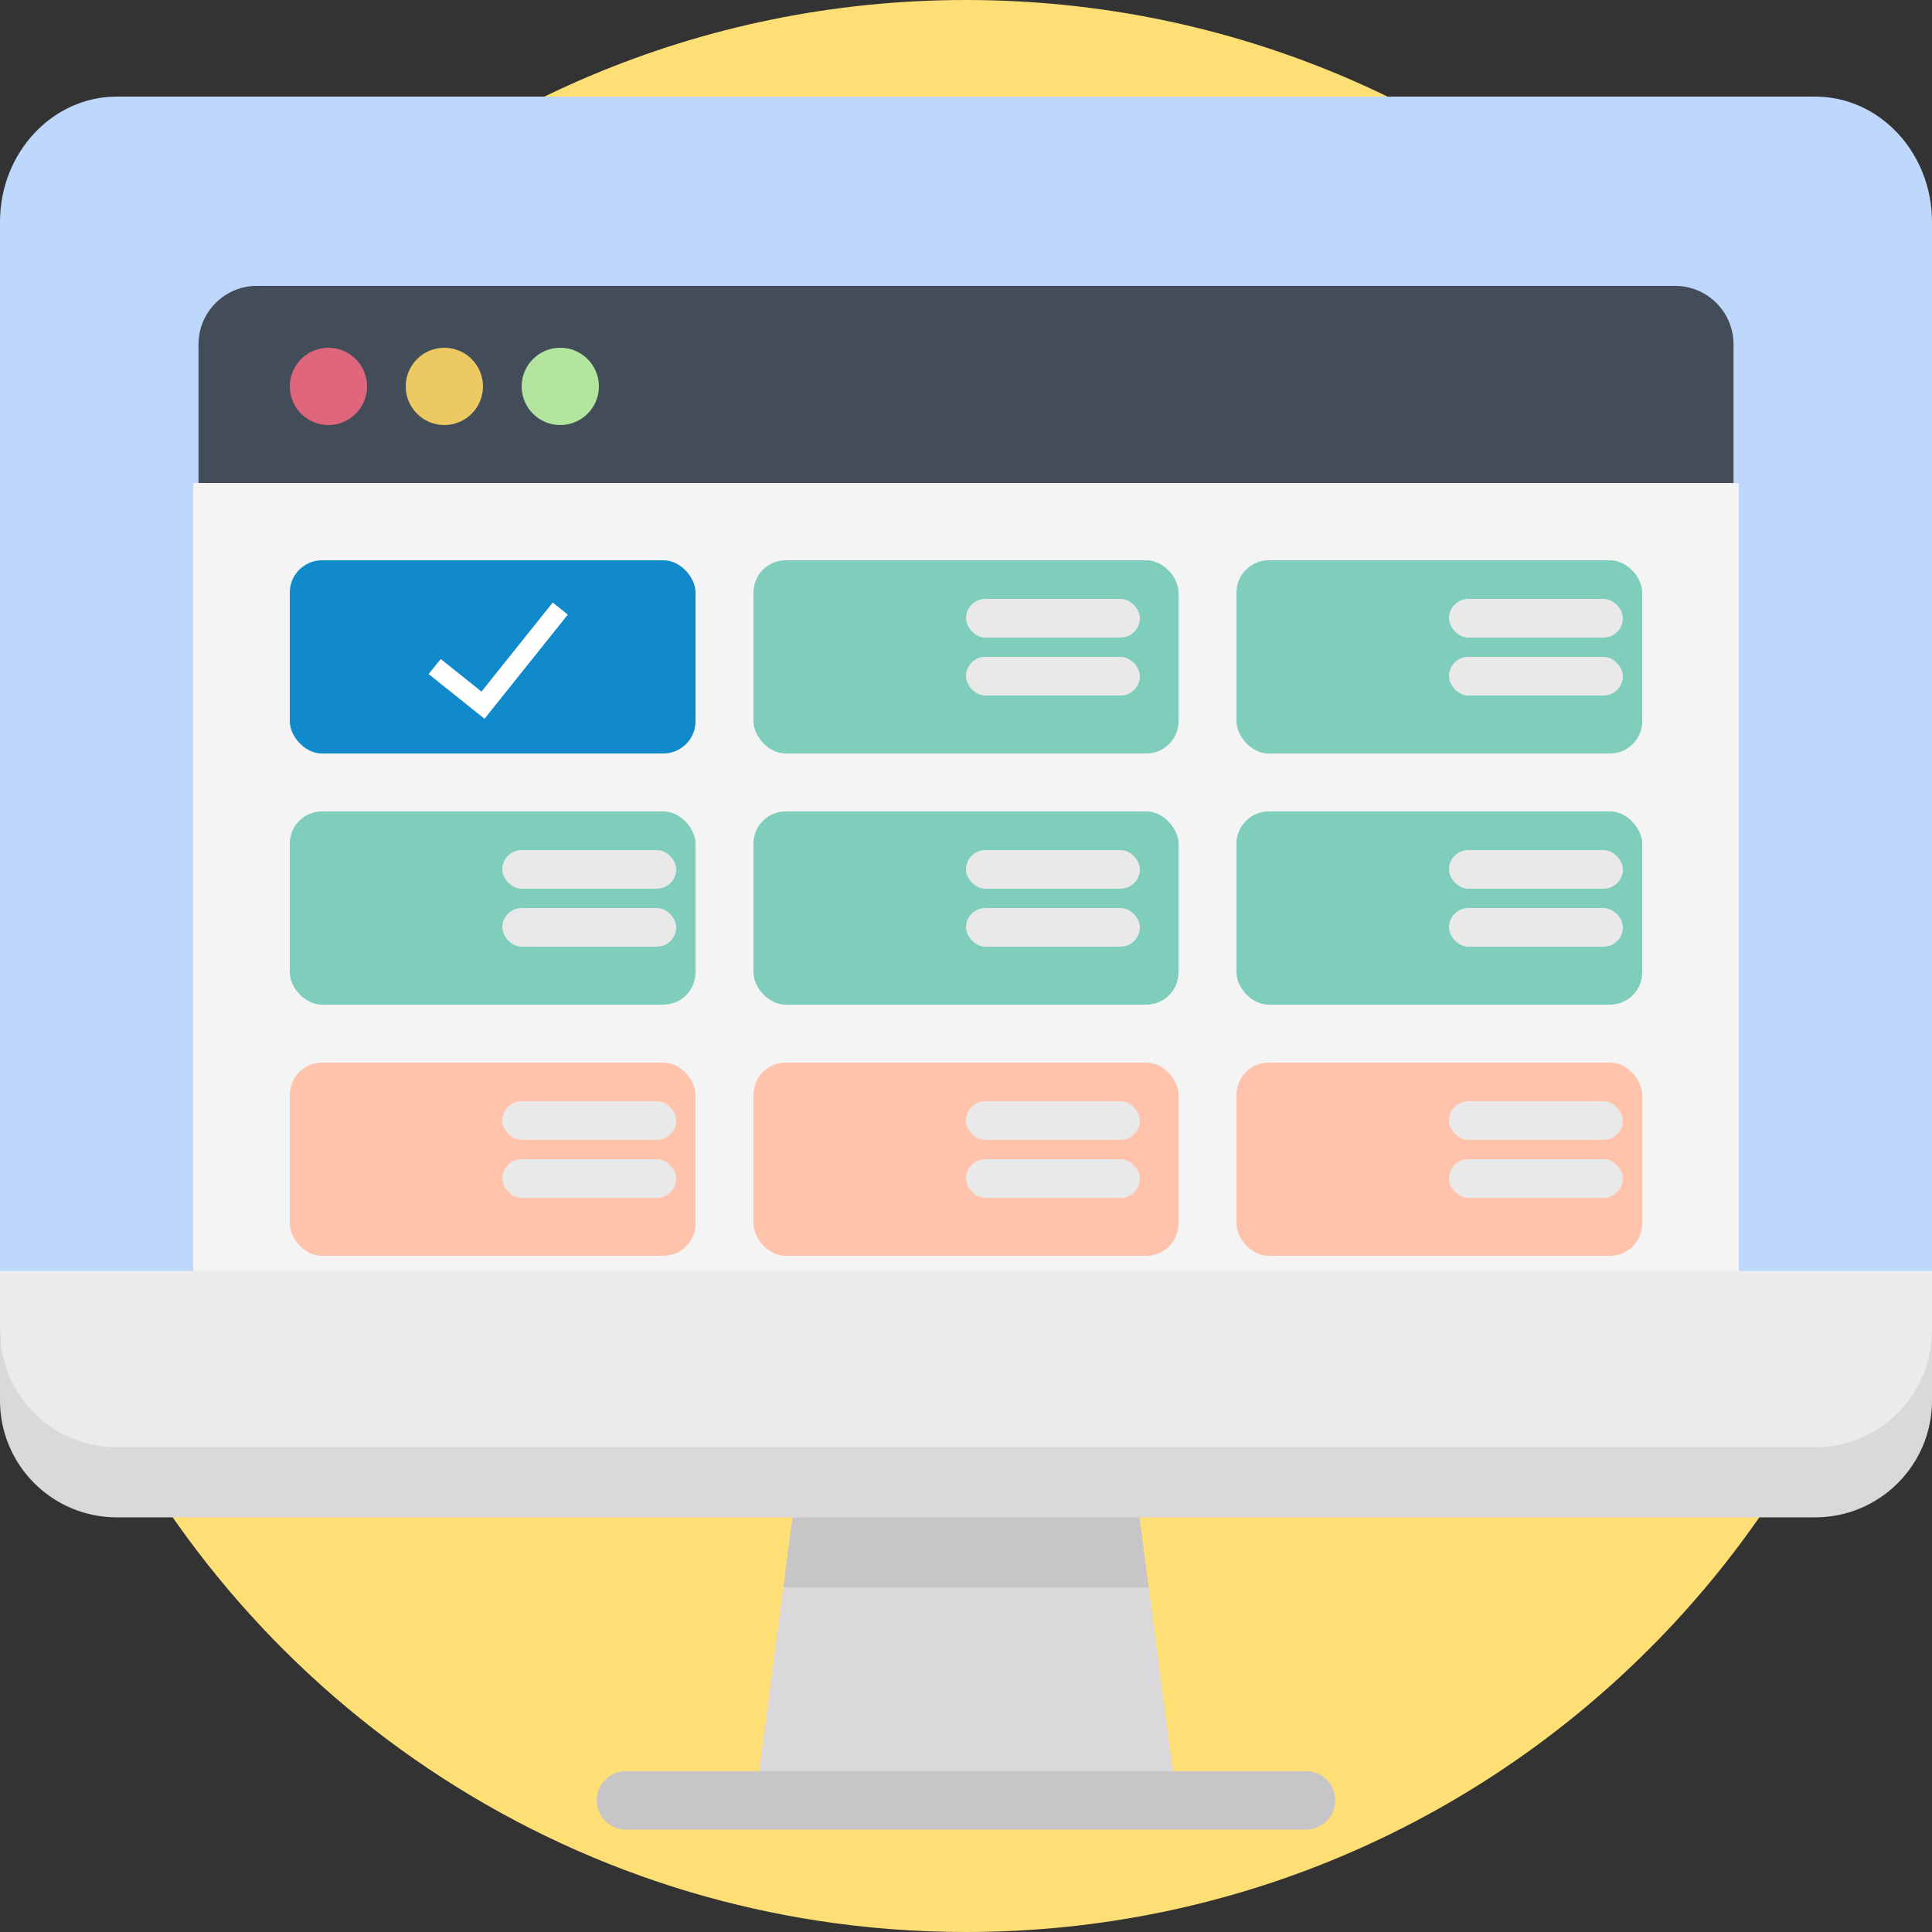
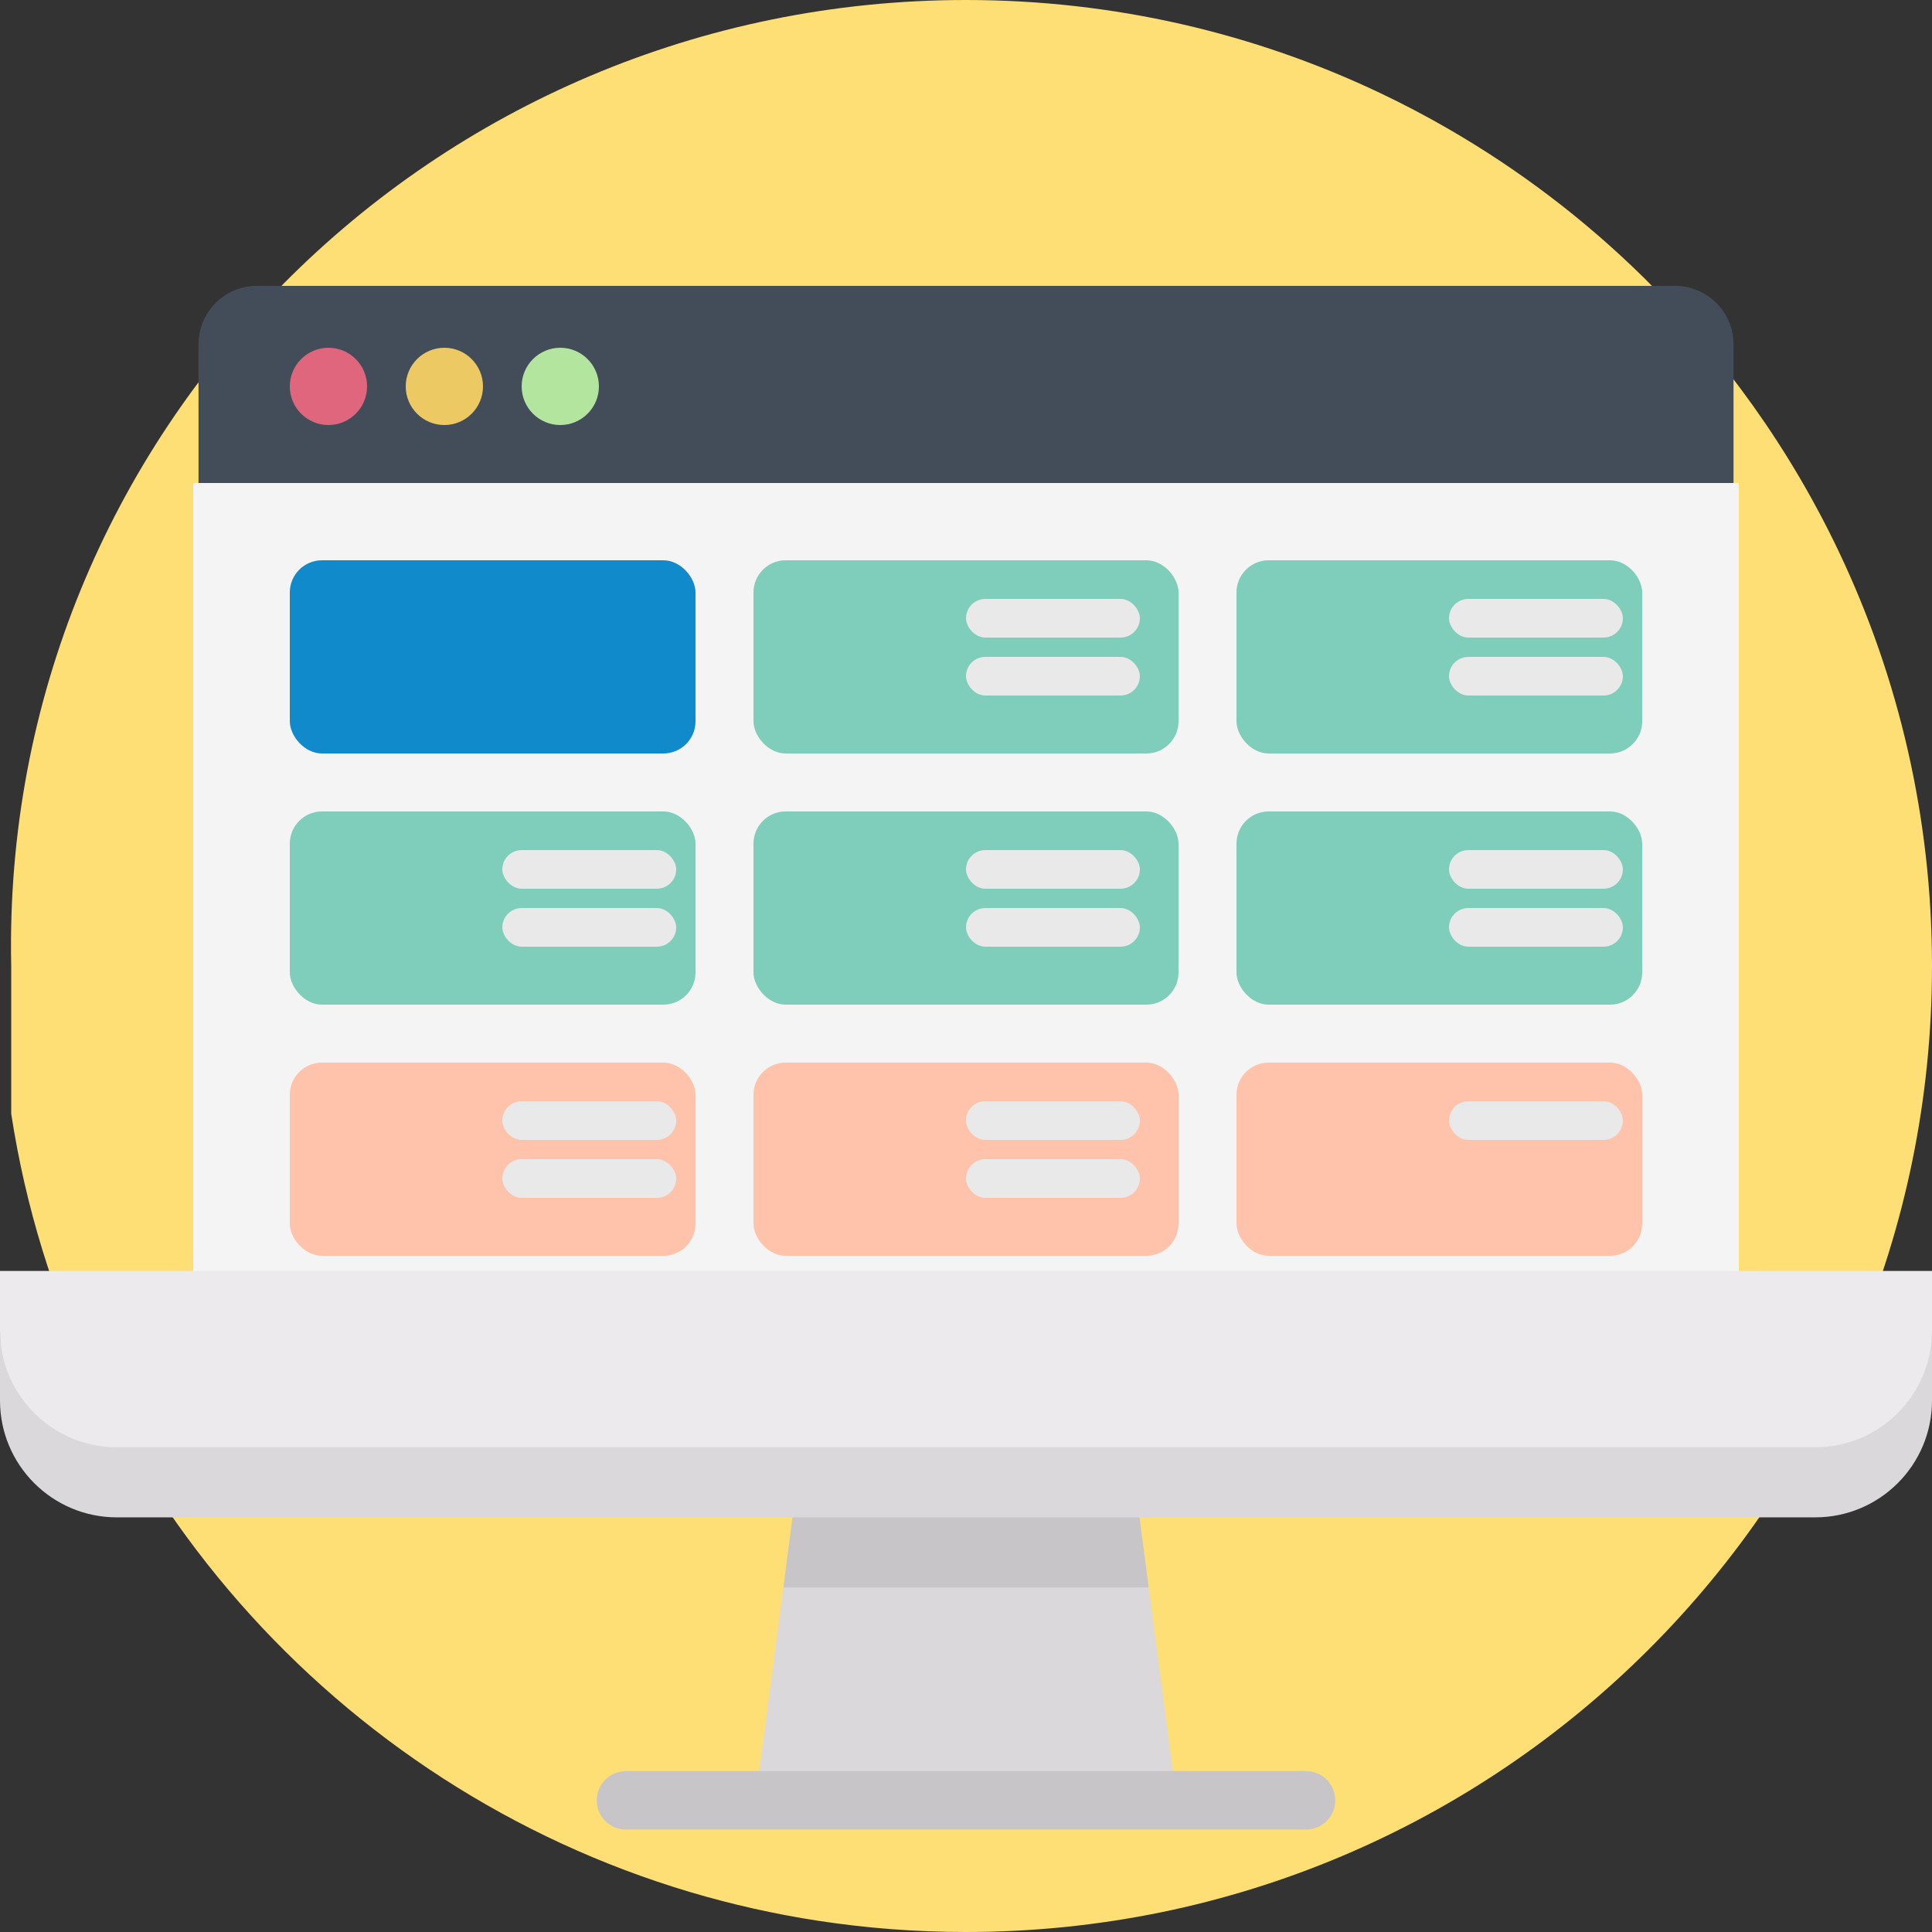
<svg xmlns="http://www.w3.org/2000/svg" width="60" height="60" viewBox="0 0 60 60" fill="none">
  <rect x="0" y="0" width="60" height="60" fill="#333333" stroke="none" />
  <g clip-path="url(#clip0)">
-     <path d="M60 30C60 46.569 46.569 60 30 60C28.44 60 26.908 59.881 25.413 59.652C24.055 59.444 22.728 59.144 21.436 58.761C10.462 55.497 2.119 46.125 0.348 34.587C0.122 33.113 0.004 31.603 0 30.066V30C0 13.431 13.431 0 30 0C34.601 0 38.962 1.036 42.859 2.888C43.585 3.233 44.296 3.606 44.989 4.008C47.199 5.285 49.232 6.835 51.039 8.613C53.531 11.066 55.595 13.948 57.112 17.143C58.964 21.039 60 25.399 60 30Z" fill="#FDDF76" />
-     <path d="M60 39.6V6.894C60 4.743 58.375 3 56.371 3H3.629C1.625 3 0 4.743 0 6.894V39.6H30H60Z" fill="#BED8FB" />
+     <path d="M60 30C60 46.569 46.569 60 30 60C28.44 60 26.908 59.881 25.413 59.652C24.055 59.444 22.728 59.144 21.436 58.761C10.462 55.497 2.119 46.125 0.348 34.587V30C0 13.431 13.431 0 30 0C34.601 0 38.962 1.036 42.859 2.888C43.585 3.233 44.296 3.606 44.989 4.008C47.199 5.285 49.232 6.835 51.039 8.613C53.531 11.066 55.595 13.948 57.112 17.143C58.964 21.039 60 25.399 60 30Z" fill="#FDDF76" />
    <path d="M52.021 8.878H7.979C6.977 8.878 6.165 9.691 6.165 10.693V16.065L30 17.12L53.836 16.065V10.693C53.836 9.691 53.023 8.878 52.021 8.878Z" fill="#434D59" />
    <path d="M54 39.6H30H6V15H54V39.6Z" fill="#F4F4F4" />
    <rect x="9" y="17.4" width="12.6" height="6" rx="1" fill="#118ACB" />
    <rect x="9" y="25.2" width="12.6" height="6" rx="1" fill="#7FCDBB" />
    <rect x="9" y="33" width="12.6" height="6" rx="1" fill="#FFC3AB" />
    <rect x="23.4" y="17.4" width="13.2" height="6" rx="1" fill="#7FCDBB" />
    <rect x="23.4" y="25.2" width="13.2" height="6" rx="1" fill="#7FCDBB" />
    <rect x="30" y="18.6" width="5.4" height="1.2" rx="0.6" fill="#E9E9E9" />
    <rect x="30" y="20.4" width="5.4" height="1.2" rx="0.6" fill="#E9E9E9" />
    <rect x="23.4" y="33" width="13.2" height="6" rx="1" fill="#FFC3AB" />
    <rect x="38.4" y="17.4" width="12.6" height="6" rx="1" fill="#7FCDBB" />
    <rect x="38.4" y="25.2" width="12.6" height="6" rx="1" fill="#7FCDBB" />
    <rect x="38.4" y="33" width="12.6" height="6" rx="1" fill="#FFC3AB" />
    <rect x="45" y="18.6" width="5.4" height="1.2" rx="0.6" fill="#E9E9E9" />
    <rect x="45" y="20.4" width="5.4" height="1.2" rx="0.6" fill="#E9E9E9" />
    <rect x="30" y="26.4" width="5.4" height="1.2" rx="0.6" fill="#E9E9E9" />
    <rect x="30" y="28.2" width="5.4" height="1.2" rx="0.6" fill="#E9E9E9" />
    <rect x="45" y="26.4" width="5.4" height="1.2" rx="0.6" fill="#E9E9E9" />
    <rect x="45" y="28.2" width="5.4" height="1.2" rx="0.6" fill="#E9E9E9" />
    <rect x="30" y="34.2" width="5.4" height="1.2" rx="0.6" fill="#E9E9E9" />
    <rect x="15.6" y="34.2" width="5.4" height="1.2" rx="0.6" fill="#E9E9E9" />
    <rect x="15.6" y="26.4" width="5.4" height="1.2" rx="0.6" fill="#E9E9E9" />
    <rect x="30" y="36" width="5.4" height="1.2" rx="0.6" fill="#E9E9E9" />
    <rect x="15.6" y="36" width="5.4" height="1.2" rx="0.6" fill="#E9E9E9" />
    <rect x="15.6" y="28.2" width="5.4" height="1.2" rx="0.6" fill="#E9E9E9" />
    <rect x="45" y="34.2" width="5.4" height="1.2" rx="0.6" fill="#E9E9E9" />
-     <rect x="45" y="36" width="5.4" height="1.2" rx="0.6" fill="#E9E9E9" />
    <path d="M10.2 10.8C9.538 10.8 9 11.338 9 12C9 12.662 9.538 13.2 10.2 13.2C10.862 13.2 11.4 12.662 11.4 12C11.4 11.338 10.862 10.8 10.2 10.8Z" fill="#DF667C" />
    <path d="M13.8 10.8C13.138 10.8 12.6 11.338 12.6 12C12.6 12.662 13.138 13.2 13.8 13.2C14.462 13.2 15 12.662 15 12C15 11.338 14.462 10.8 13.8 10.8Z" fill="#EDC963" />
    <path d="M17.4 10.8C16.739 10.8 16.2 11.338 16.2 12C16.2 12.662 16.738 13.2 17.4 13.2C18.062 13.2 18.6 12.662 18.6 12C18.6 11.338 18.062 10.8 17.4 10.8Z" fill="#B3E59F" />
    <path d="M24.327 49.301L23.46 55.911H36.542L35.675 49.301L30.001 48.212L24.327 49.301Z" fill="#DAD8DB" />
    <path d="M35.674 49.301L35.389 47.123L30 46.035L24.612 47.123L24.327 49.301H35.674Z" fill="#C8C5C9" />
    <path d="M3.629 46.035H56.371C60 46.035 60 43.322 60 41.317V39.471H0V41.317C0 43.322 0.261 46.035 3.629 46.035Z" fill="#ECEAEC" />
    <path d="M40.561 56.818H19.439C18.938 56.818 18.532 56.412 18.532 55.911C18.532 55.41 18.938 55.004 19.439 55.004H40.561C41.062 55.004 41.468 55.41 41.468 55.911C41.468 56.412 41.062 56.818 40.561 56.818Z" fill="#C8C5C9" />
    <path d="M56.371 44.946H3.629C1.625 44.946 0 43.321 0 41.317V43.494C0 45.499 1.625 47.123 3.629 47.123H56.371C58.375 47.123 60 45.499 60 43.494V41.317C60 43.321 58.375 44.946 56.371 44.946Z" fill="#DAD8DB" />
-     <path fill-rule="evenodd" clip-rule="evenodd" d="M17.634 19.087L15.047 22.322L13.312 20.934L13.687 20.466L14.953 21.478L17.166 18.712L17.634 19.087Z" fill="white" />
  </g>
  <defs>
    <clipPath id="clip0">
      <rect width="60" height="60" fill="white" />
    </clipPath>
  </defs>
</svg>